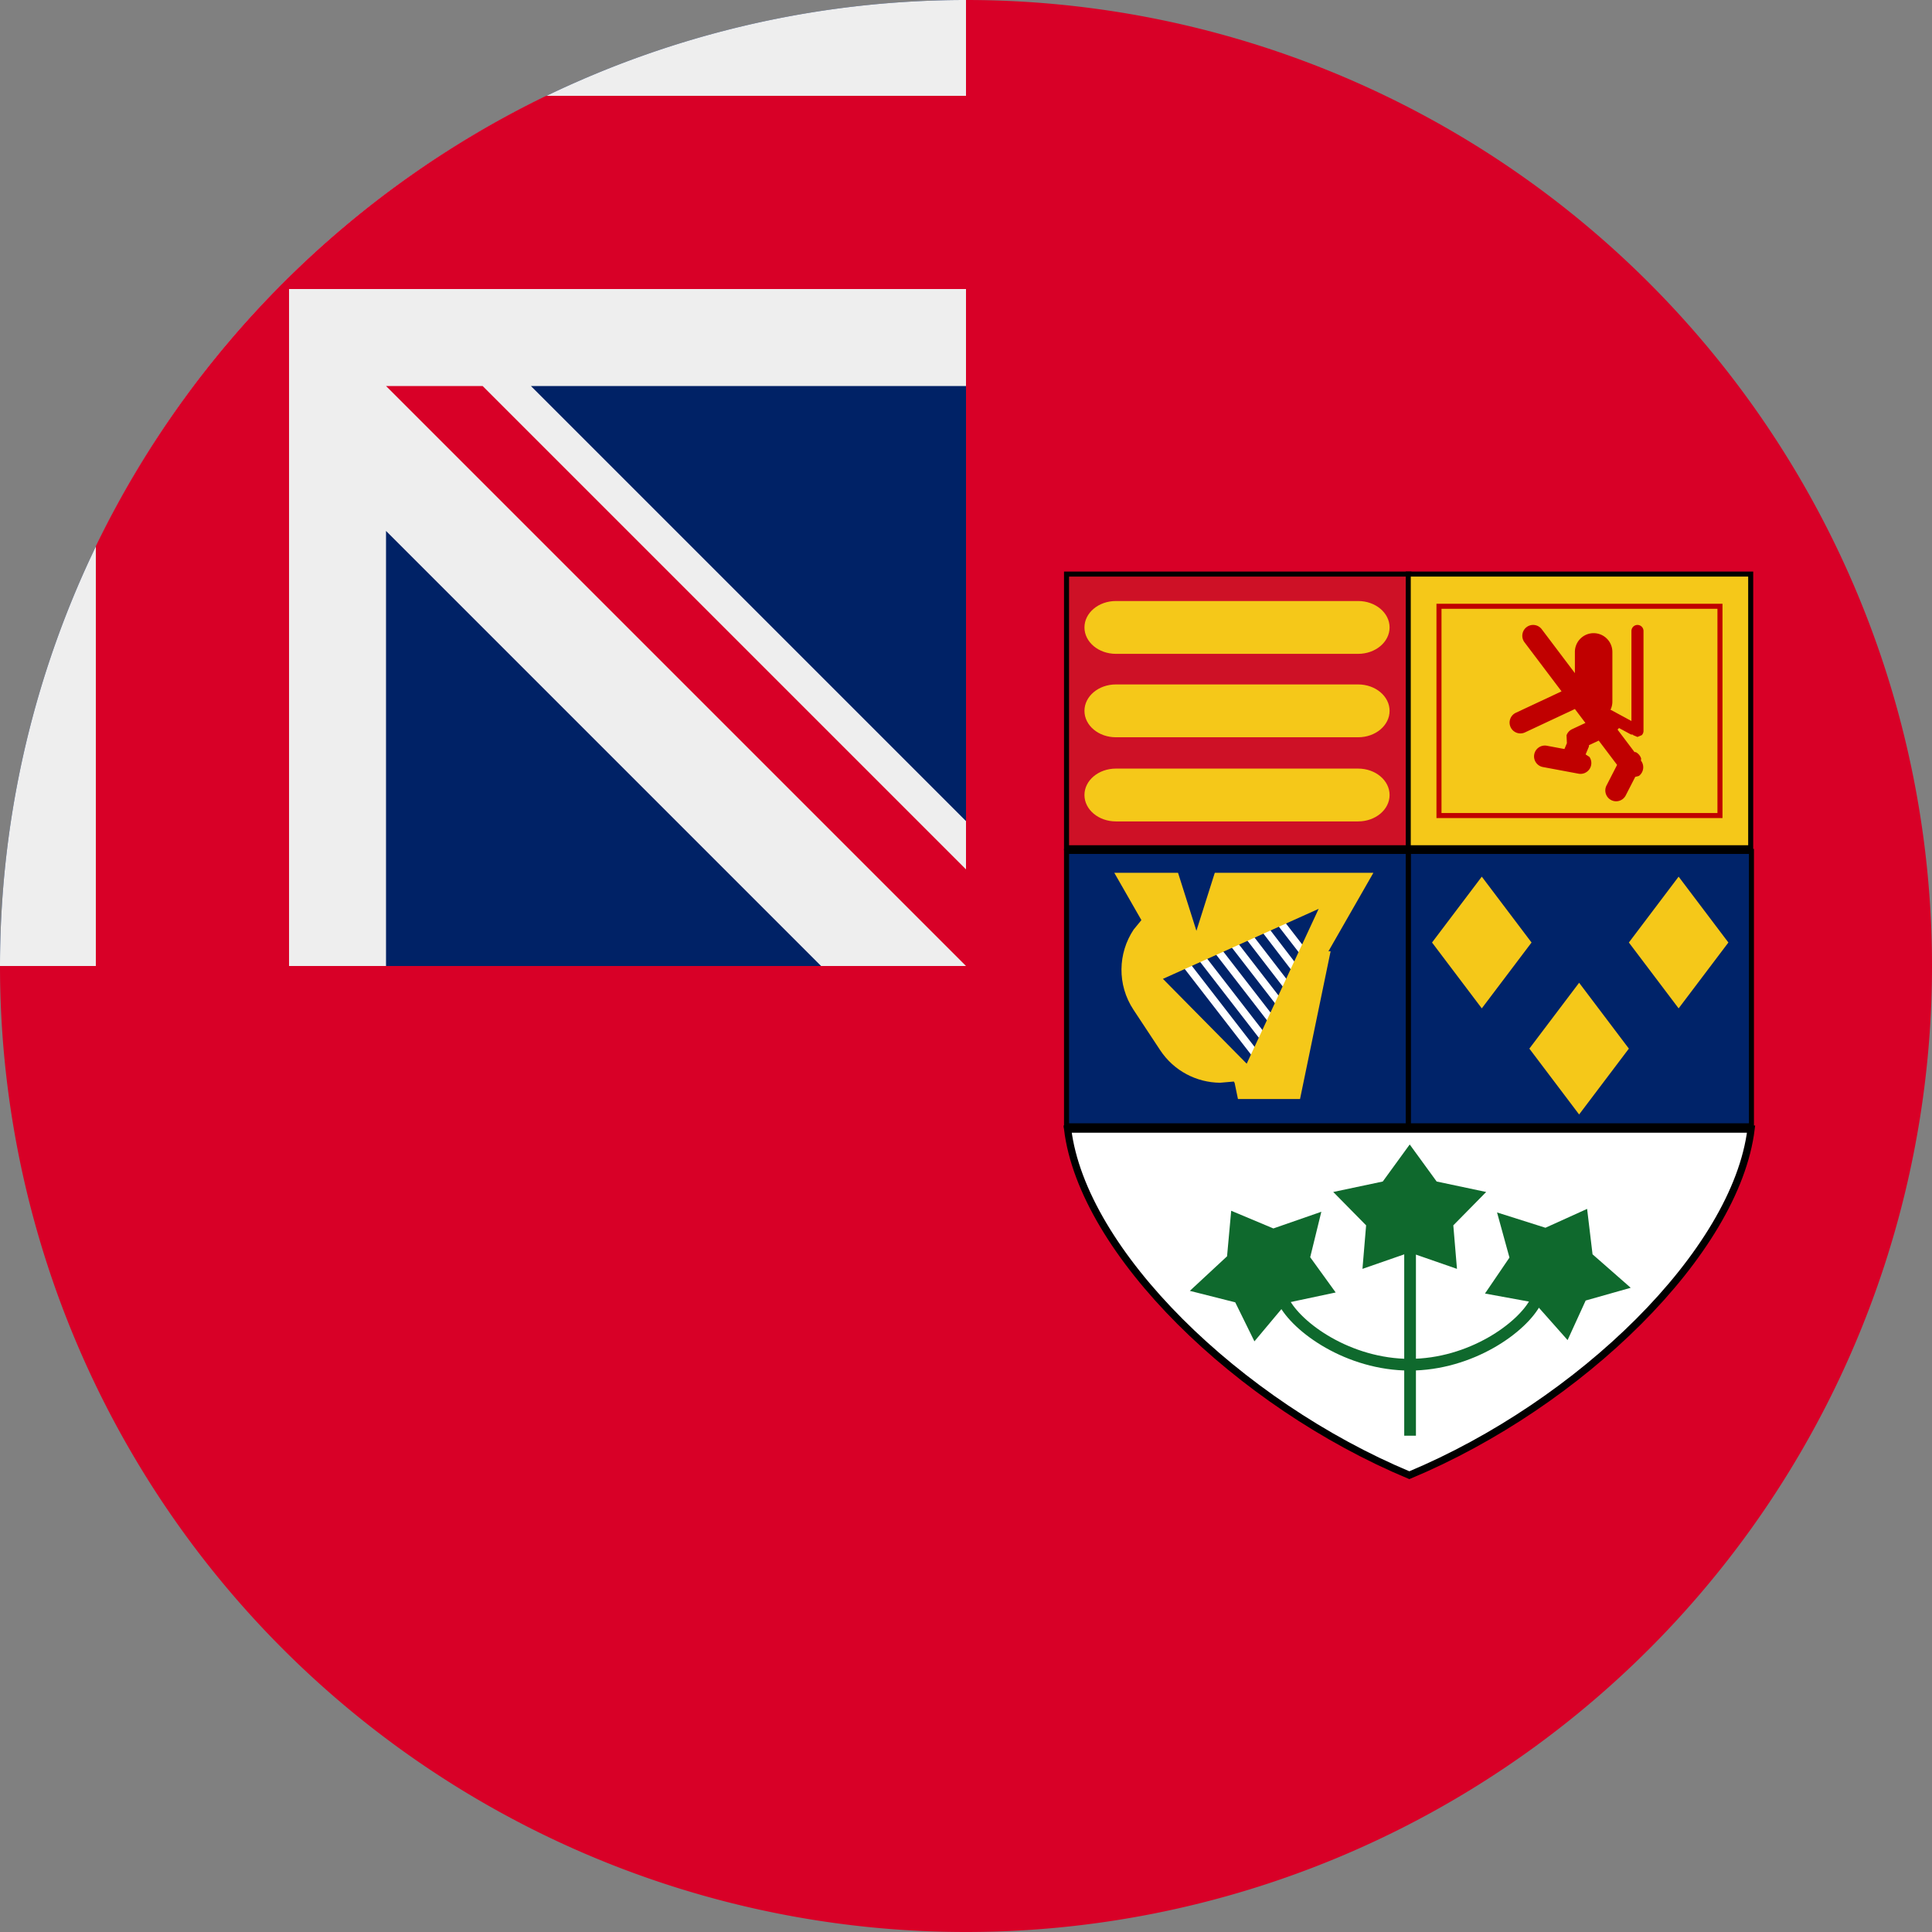
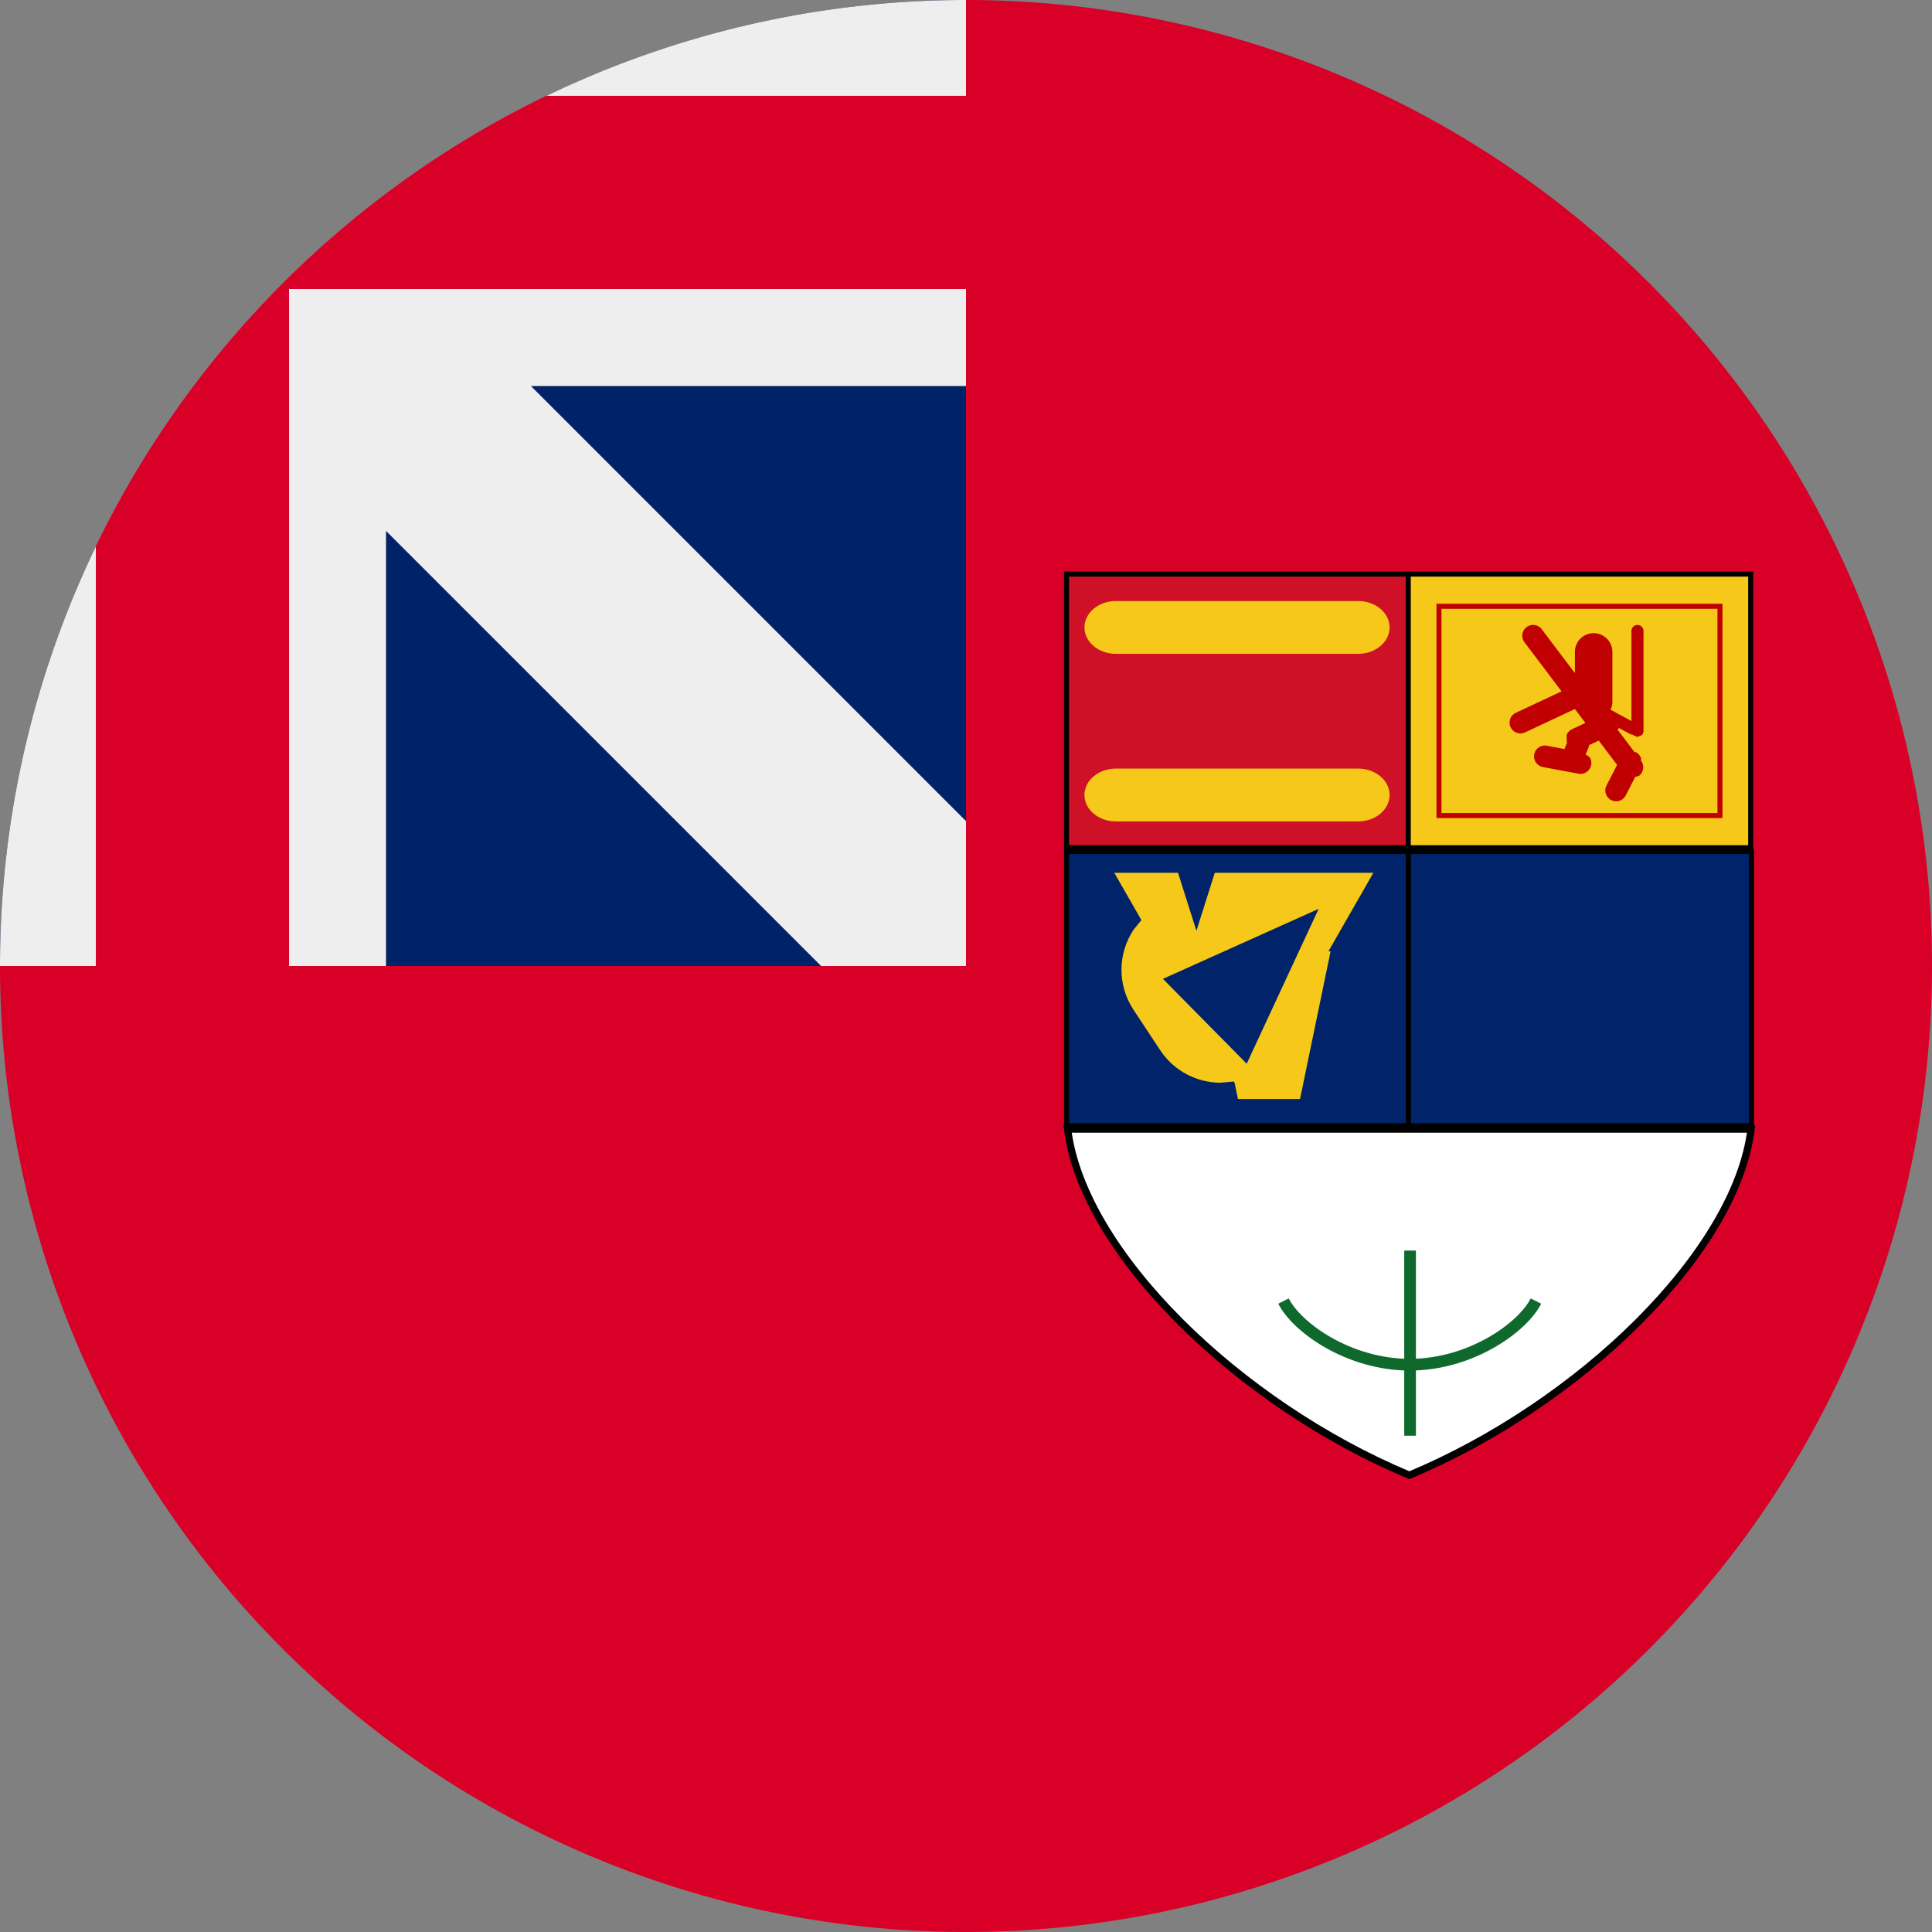
<svg xmlns="http://www.w3.org/2000/svg" xml:space="preserve" width="512" height="512" fill="none">
  <rect width="100%" height="100%" fill="#808080" stroke="none" />
  <path fill="#026" d="M512 256a256 256 0 1 1-512 0L256 0a256 256 0 0 1 256 256" style="fill:#d80027;fill-opacity:1" />
  <path fill="#026" d="M256 0v256H0A256 256 0 0 1 256 0" />
  <path fill="#EEE" d="M217.6 256H256v-38.4L140.7 102.3H256V0A256 256 0 0 0 0 256h102.3V140.7z" />
  <path fill="#D80027" d="M256 76.6V25.4H144.7A257 257 0 0 0 25.4 144.7V256h51.2V76.6z" />
-   <path fill="#D80027" d="M256 230.4V256L102.3 102.3h25.6z" />
  <path fill="#002369" stroke="#000" stroke-miterlimit="8" stroke-width="1.333" d="M373.201 225.632h90.947v72.719h-90.947z" />
  <path fill="#fff" fill-rule="evenodd" stroke="#000" stroke-miterlimit="8" stroke-width="1.92" d="M464.051 299.224H282.932c3.993 32.636 45.311 72.821 90.56 91.722 45.244-18.897 86.564-59.088 90.559-91.722z" />
  <path stroke="#0f692d" stroke-miterlimit="8" stroke-width="3.103" d="M373.686 361.665c-16.346 0-30.042-9.915-33.548-16.87" />
  <path stroke="#0f692d" stroke-miterlimit="8" stroke-width="3.103" d="M373.492 361.665c16.345 0 30.041-9.915 33.547-16.87" />
  <path fill="#002369" stroke="#000" stroke-miterlimit="8" stroke-width="1.333" d="M282.642 225.632h90.559v72.719h-90.559z" />
  <path fill="#ce1126" stroke="#000" stroke-miterlimit="8" stroke-width="1.333" d="M282.642 152.138h90.753v72.525h-90.753z" />
  <path fill="#f5c819" stroke="#000" stroke-miterlimit="8" stroke-width="1.333" d="M373.201 152.138h90.753v72.525h-90.753z" />
-   <path fill="#f5c819" fill-rule="evenodd" d="m379.503 249.775 13.187-17.453 13.186 17.453-13.186 17.452zM431.667 249.775l13.186-17.453 13.187 17.453-13.187 17.452zM405.294 277.893l13.187-17.453 13.186 17.453-13.186 17.452z" style="stroke-width:.194" />
-   <path fill="#0f692d" fill-rule="evenodd" d="m353.324 315.887 13.125-2.775 7.14-9.816 7.14 9.816 13.124 2.775-8.71 8.843.969 11.532-12.523-4.352-12.523 4.352.97-11.532zM396.733 321.309l12.827 4.059 11.042-5 1.44 12.035 10.114 8.872-11.938 3.38-4.79 10.483-8.82-9.946-13.073-2.393 6.487-9.527zM315.322 342.089l9.86-9.155 1.099-12.07 11.179 4.686 12.707-4.42-2.95 12.05 6.753 9.341-13.002 2.762-8.532 10.19-5.087-10.341z" style="stroke-width:.194" />
  <path fill="#0f692d" d="M372.134 331.414h3.103v49.061h-3.103z" style="stroke-width:.194" />
  <path fill="#f5c819" fill-rule="evenodd" d="M287.393 166.276c0-3.866 3.732-7 8.338-7h64.187c4.605 0 8.338 3.134 8.338 7s-3.733 7-8.338 7H295.73c-4.606 0-8.338-3.134-8.338-7z" style="stroke-width:.178" />
-   <path fill="#f5c819" fill-rule="evenodd" d="M287.393 188.383c0-3.866 3.732-7 8.338-7h64.187c4.605 0 8.338 3.134 8.338 7s-3.733 7-8.338 7H295.73c-4.606 0-8.338-3.134-8.338-7z" style="stroke-width:.178" />
  <path fill="#f5c819" fill-rule="evenodd" d="M287.393 210.683c0-3.866 3.732-7 8.338-7h64.187c4.605 0 8.338 3.134 8.338 7s-3.733 7-8.338 7H295.73c-4.606 0-8.338-3.134-8.338-7z" style="stroke-width:.178" />
  <path stroke="#c00000" stroke-miterlimit="8" stroke-width="1.333" d="M381.345 160.67h74.464v55.46h-74.464z" />
  <path fill="#c00000" fill-rule="evenodd" d="M433.945 195.3zm0-29.685a1.6 1.6 0 0 1 1.6 1.603v26.479c0 .442-.178.843-.469 1.133l-1.13.47-1.131-.47-.054-.133-.553-.056-3.153-1.706-.386.424 4.485 5.939.343.028a2.858 2.858 0 0 1 1.416 1.675l-.046.566.027.034a2.875 2.875 0 0 1-.555 4.02l-.983.258-2.52 4.911a2.86 2.86 0 0 1-3.856 1.24 2.873 2.873 0 0 1-1.237-3.864l2.802-5.462-4.864-6.438-2.594 1.217-.002.351-.88 2.097 1.012.66a2.87 2.87 0 0 1-2.886 4.445l-9.451-1.765a2.868 2.868 0 0 1-2.29-3.347 2.863 2.863 0 0 1 3.339-2.296l4.664.871.65-1.547-.094-2.095a2.853 2.853 0 0 1 1.478-1.62l3.521-1.65-2.786-3.691-13.227 6.199a2.861 2.861 0 0 1-3.807-1.384 2.874 2.874 0 0 1 1.38-3.815l12.119-5.68-9.817-13a2.873 2.873 0 0 1 .555-4.02 2.847 2.847 0 0 1 2.12-.554 2.85 2.85 0 0 1 1.89 1.11l8.787 11.636v-5.614a4.973 4.973 0 0 1 4.968-4.979 4.972 4.972 0 0 1 4.966 4.979v13.148a4.96 4.96 0 0 1-.39 1.938l-.134.199 5.576 3.015v-23.856a1.6 1.6 0 0 1 1.597-1.603z" style="stroke-width:.194" />
-   <path stroke="#fff" stroke-miterlimit="8" stroke-width="2" d="m309.5 249.387 23.892 30.86M313.377 247.254l23.893 30.86M315.51 242.6l23.893 30.86M318.42 239.11l23.892 30.86M321.91 236.394l21.614 28.056M326.758 235.231l17.73 23.163M332.77 236.007l15.179 19.603" />
  <path fill="#f5c819" fill-rule="evenodd" d="m349.456 240.855-41.27 18.552 22.202 22.482zm14.503-9.55-11.905 20.787h.572l-8.105 39.158H328.07l-.882-4.263-.21-.366-3.672.318c-6.167-.066-12.192-3.093-15.847-8.627l-7.076-10.716c-4.384-6.642-4.111-15.006.037-21.238l2.06-2.517-7.18-12.537z" style="stroke-width:.194" />
  <path fill="#002369" fill-rule="evenodd" d="m323.267 227.086-6.205 19.586-6.205-19.586z" style="stroke-width:.194" />
</svg>